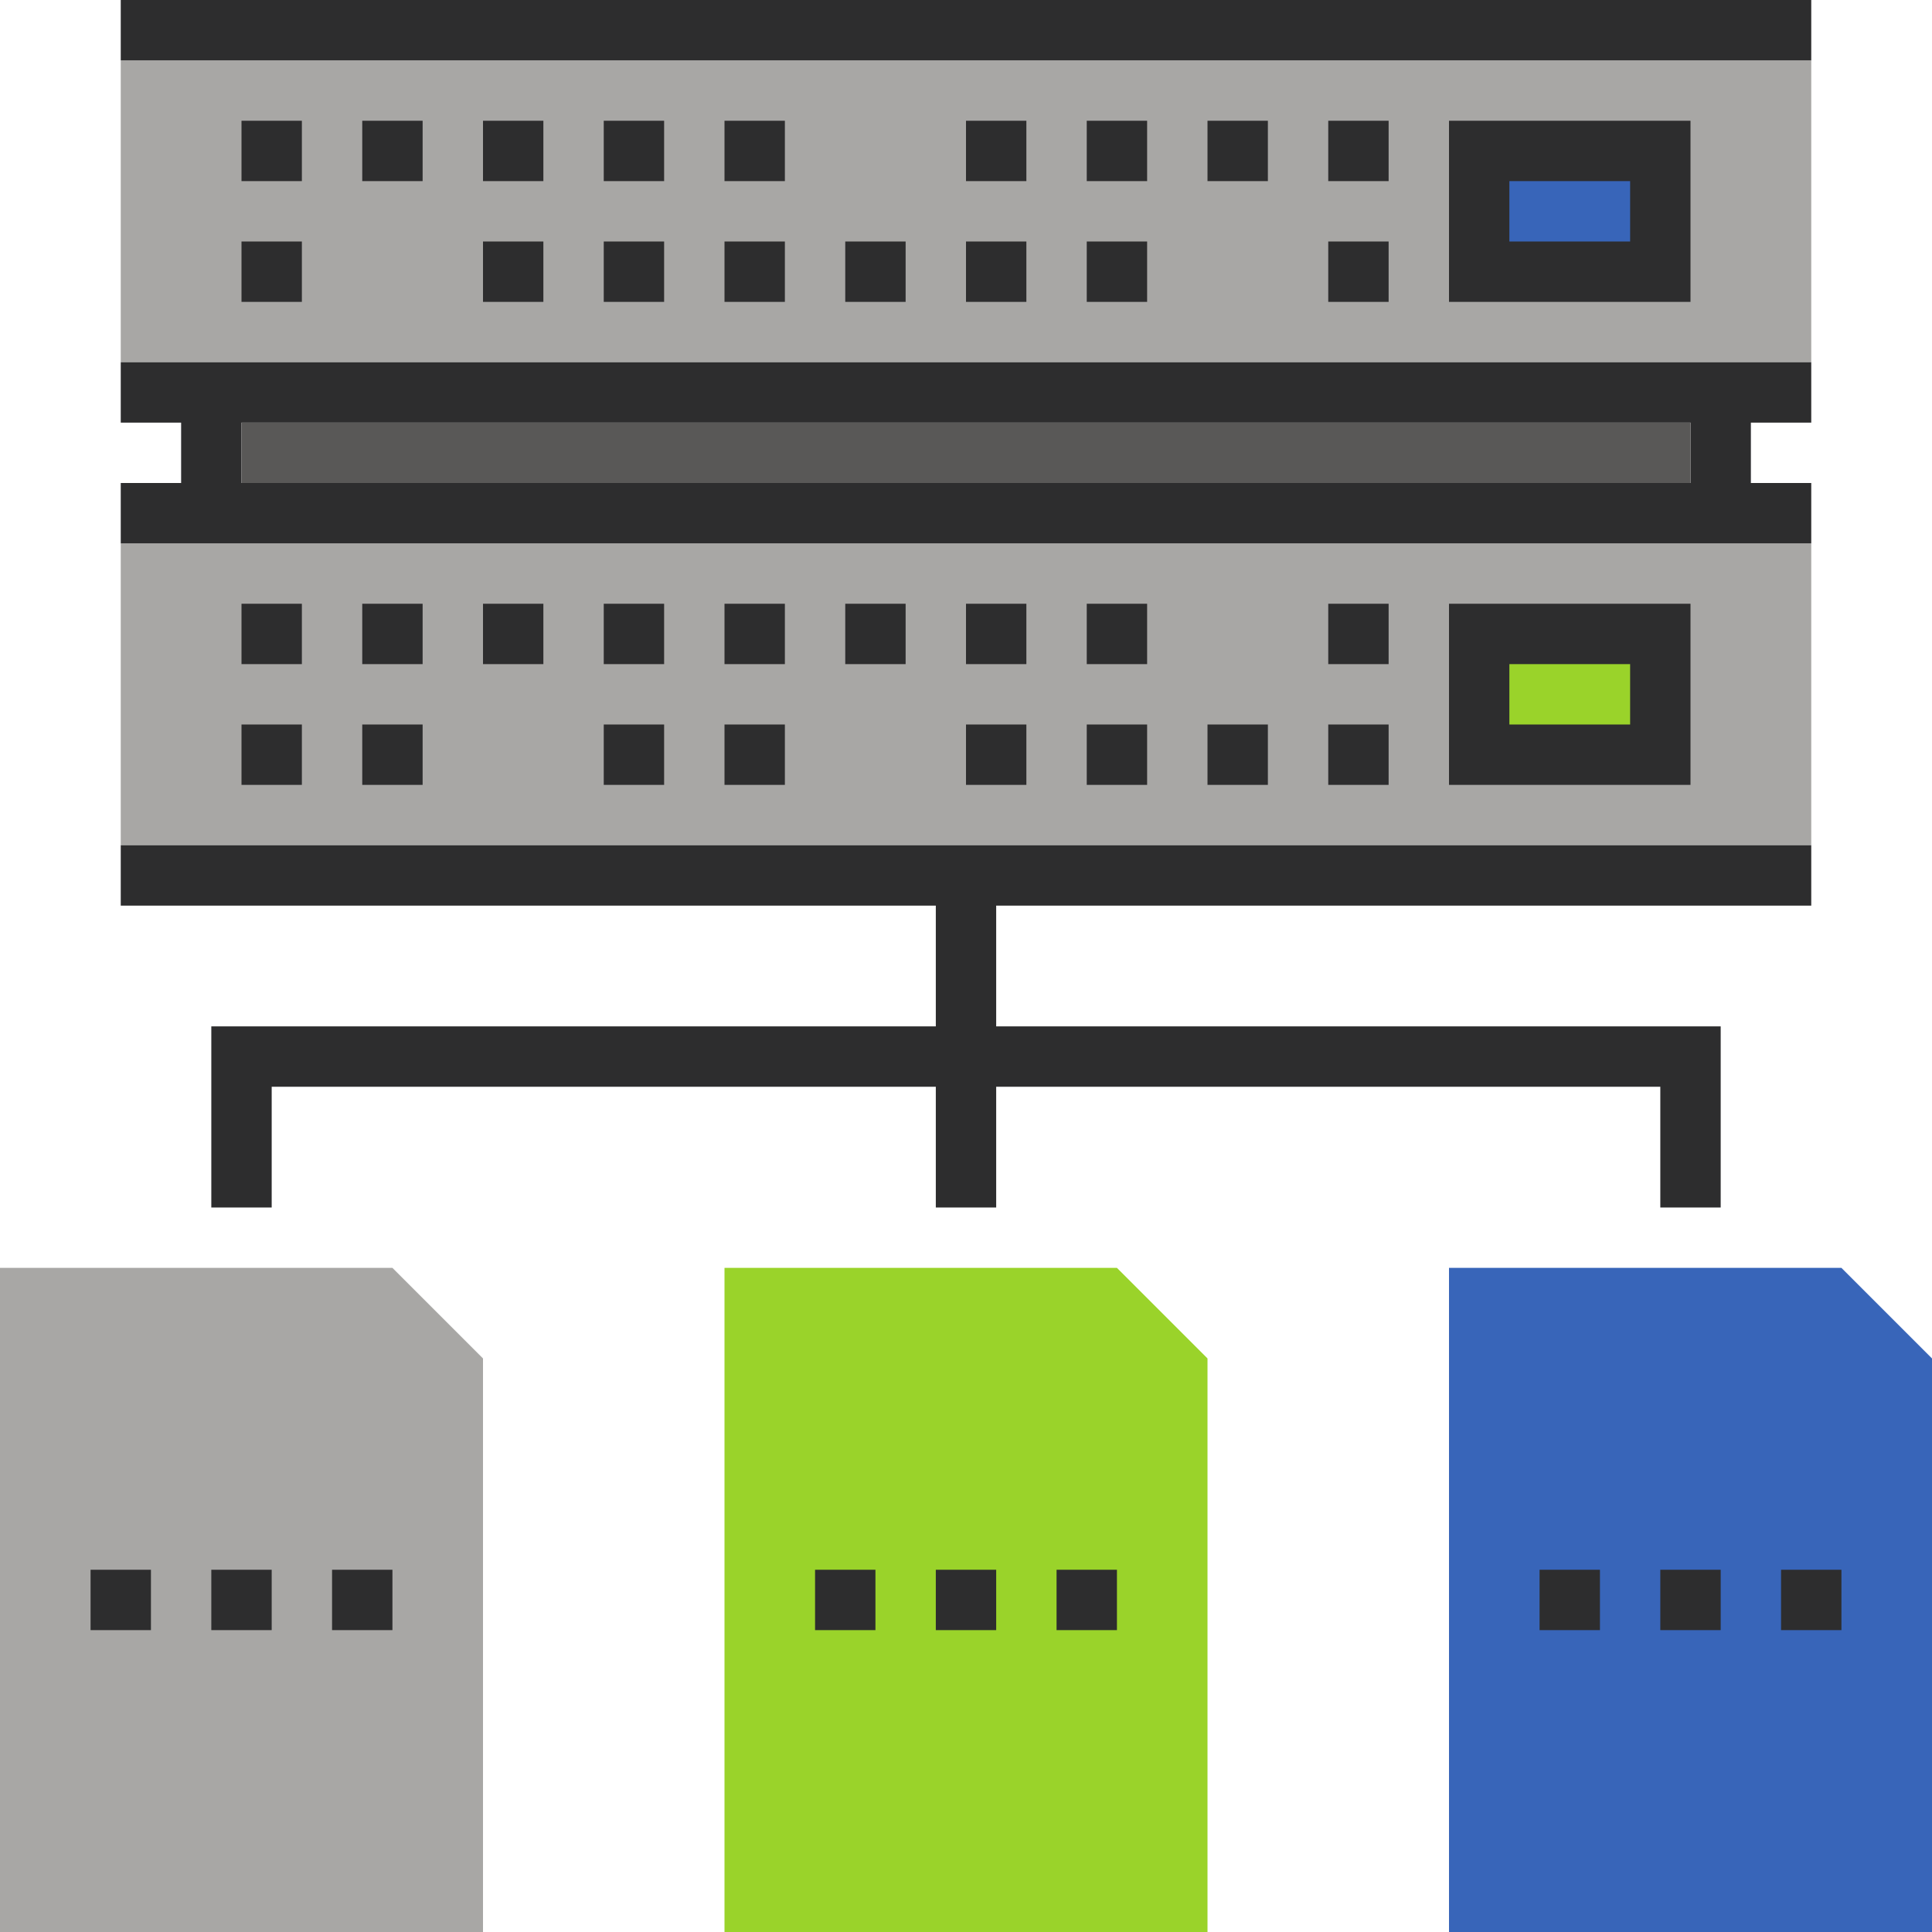
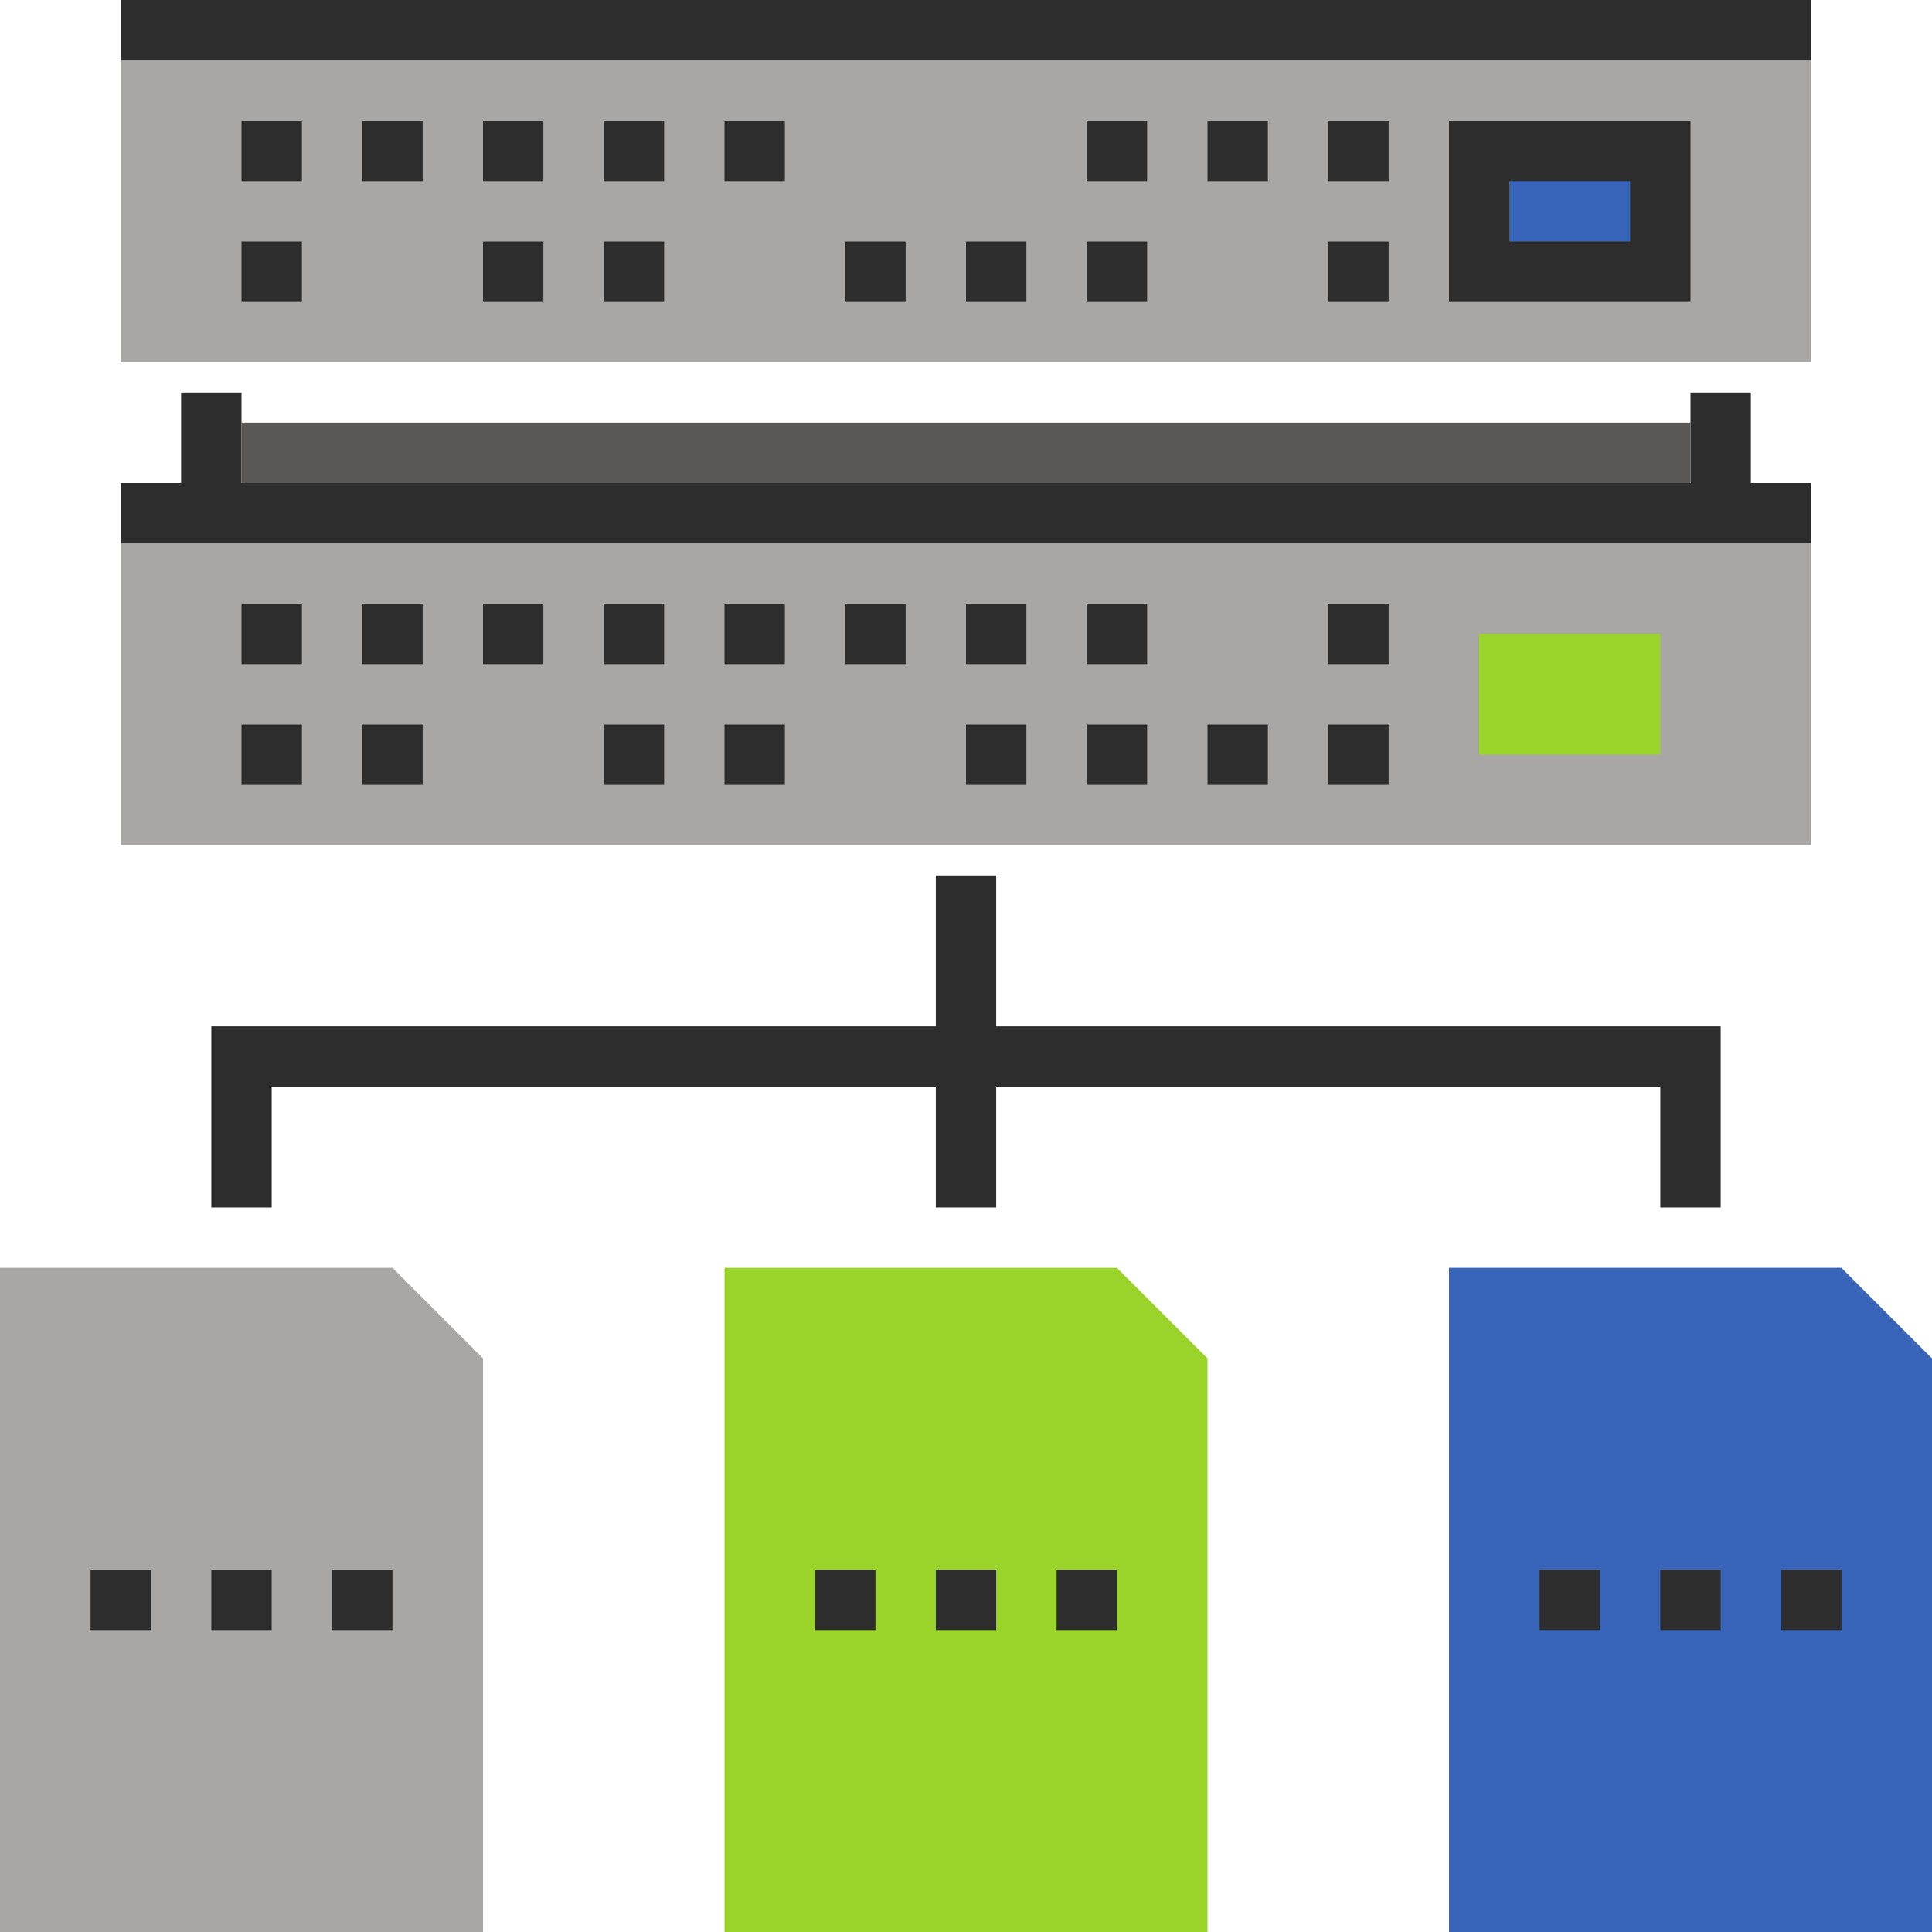
<svg xmlns="http://www.w3.org/2000/svg" id="ed19cb0e-992c-4503-9ae0-a21289d74fee" data-name="Layer 1" width="64" height="64" viewBox="0 0 64 64">
  <defs>
    <style>.ed50b5e7-b40d-4c57-a111-65a3993fcdcf{fill:#2d2d2e;}.af9b9e46-8010-448c-96d6-8657827884f8{fill:#a8a7a5;}.af8e7223-7ac9-45c5-8f55-8697bf48e14e{fill:#9ad32a;}.f0a4f903-13f2-491d-ad09-f1487607bd95{fill:#3865b9;}.e3fd0338-3635-4936-9e12-c3af3f1d0627{fill:#595857;}</style>
  </defs>
  <title>document_server_icon</title>
  <rect class="ed50b5e7-b40d-4c57-a111-65a3993fcdcf" x="31" y="29" width="2" height="11" />
  <polygon class="ed50b5e7-b40d-4c57-a111-65a3993fcdcf" points="57 40 55 40 55 36 9 36 9 40 7 40 7 34 57 34 57 40" />
  <polygon class="af9b9e46-8010-448c-96d6-8657827884f8" points="16 64 0 64 0 42 13 42 16 45 16 64" />
  <rect class="ed50b5e7-b40d-4c57-a111-65a3993fcdcf" x="7" y="52" width="2" height="2" />
  <rect class="ed50b5e7-b40d-4c57-a111-65a3993fcdcf" x="3" y="52" width="2" height="2" />
  <rect class="ed50b5e7-b40d-4c57-a111-65a3993fcdcf" x="11" y="52" width="2" height="2" />
  <polygon class="af8e7223-7ac9-45c5-8f55-8697bf48e14e" points="40 64 24 64 24 42 37 42 40 45 40 64" />
  <rect class="ed50b5e7-b40d-4c57-a111-65a3993fcdcf" x="31" y="52" width="2" height="2" />
  <rect class="ed50b5e7-b40d-4c57-a111-65a3993fcdcf" x="27" y="52" width="2" height="2" />
  <rect class="ed50b5e7-b40d-4c57-a111-65a3993fcdcf" x="35" y="52" width="2" height="2" />
  <polygon class="f0a4f903-13f2-491d-ad09-f1487607bd95" points="64 64 48 64 48 42 61 42 64 45 64 64" />
  <rect class="ed50b5e7-b40d-4c57-a111-65a3993fcdcf" x="55" y="52" width="2" height="2" />
  <rect class="ed50b5e7-b40d-4c57-a111-65a3993fcdcf" x="51" y="52" width="2" height="2" />
  <rect class="ed50b5e7-b40d-4c57-a111-65a3993fcdcf" x="59" y="52" width="2" height="2" />
  <rect class="af9b9e46-8010-448c-96d6-8657827884f8" x="4" y="2" width="56" height="10" />
-   <rect class="ed50b5e7-b40d-4c57-a111-65a3993fcdcf" x="4" y="12" width="56" height="2" />
  <rect class="ed50b5e7-b40d-4c57-a111-65a3993fcdcf" x="4" width="56" height="2" />
  <rect class="ed50b5e7-b40d-4c57-a111-65a3993fcdcf" x="6" y="13" width="2" height="4" />
  <rect class="ed50b5e7-b40d-4c57-a111-65a3993fcdcf" x="56" y="13" width="2" height="4" />
  <rect class="af9b9e46-8010-448c-96d6-8657827884f8" x="4" y="18" width="56" height="10" />
-   <rect class="ed50b5e7-b40d-4c57-a111-65a3993fcdcf" x="4" y="28" width="56" height="2" />
  <rect class="ed50b5e7-b40d-4c57-a111-65a3993fcdcf" x="4" y="16" width="56" height="2" />
  <rect class="e3fd0338-3635-4936-9e12-c3af3f1d0627" x="8" y="14" width="48" height="2" />
  <rect class="ed50b5e7-b40d-4c57-a111-65a3993fcdcf" x="8" y="4" width="2" height="2" />
  <rect class="ed50b5e7-b40d-4c57-a111-65a3993fcdcf" x="8" y="8" width="2" height="2" />
  <rect class="ed50b5e7-b40d-4c57-a111-65a3993fcdcf" x="12" y="4" width="2" height="2" />
  <rect class="ed50b5e7-b40d-4c57-a111-65a3993fcdcf" x="16" y="4" width="2" height="2" />
  <rect class="ed50b5e7-b40d-4c57-a111-65a3993fcdcf" x="16" y="8" width="2" height="2" />
  <rect class="ed50b5e7-b40d-4c57-a111-65a3993fcdcf" x="20" y="4" width="2" height="2" />
  <rect class="ed50b5e7-b40d-4c57-a111-65a3993fcdcf" x="20" y="8" width="2" height="2" />
  <rect class="ed50b5e7-b40d-4c57-a111-65a3993fcdcf" x="24" y="4" width="2" height="2" />
-   <rect class="ed50b5e7-b40d-4c57-a111-65a3993fcdcf" x="24" y="8" width="2" height="2" />
  <rect class="ed50b5e7-b40d-4c57-a111-65a3993fcdcf" x="28" y="8" width="2" height="2" />
-   <rect class="ed50b5e7-b40d-4c57-a111-65a3993fcdcf" x="32" y="4" width="2" height="2" />
  <rect class="ed50b5e7-b40d-4c57-a111-65a3993fcdcf" x="32" y="8" width="2" height="2" />
  <rect class="ed50b5e7-b40d-4c57-a111-65a3993fcdcf" x="36" y="4" width="2" height="2" />
  <rect class="ed50b5e7-b40d-4c57-a111-65a3993fcdcf" x="36" y="8" width="2" height="2" />
  <rect class="ed50b5e7-b40d-4c57-a111-65a3993fcdcf" x="40" y="4" width="2" height="2" />
  <rect class="ed50b5e7-b40d-4c57-a111-65a3993fcdcf" x="44" y="4" width="2" height="2" />
  <rect class="ed50b5e7-b40d-4c57-a111-65a3993fcdcf" x="44" y="8" width="2" height="2" />
  <rect class="f0a4f903-13f2-491d-ad09-f1487607bd95" x="49" y="5" width="6" height="4" />
  <path class="ed50b5e7-b40d-4c57-a111-65a3993fcdcf" d="M625.46,302.1h-8v-6h8Zm-6-2h4v-2h-4Z" transform="translate(-569.46 -292.1)" />
  <rect class="ed50b5e7-b40d-4c57-a111-65a3993fcdcf" x="8" y="20" width="2" height="2" />
  <rect class="ed50b5e7-b40d-4c57-a111-65a3993fcdcf" x="8" y="24" width="2" height="2" />
  <rect class="ed50b5e7-b40d-4c57-a111-65a3993fcdcf" x="12" y="20" width="2" height="2" />
  <rect class="ed50b5e7-b40d-4c57-a111-65a3993fcdcf" x="12" y="24" width="2" height="2" />
  <rect class="ed50b5e7-b40d-4c57-a111-65a3993fcdcf" x="16" y="20" width="2" height="2" />
  <rect class="ed50b5e7-b40d-4c57-a111-65a3993fcdcf" x="20" y="20" width="2" height="2" />
  <rect class="ed50b5e7-b40d-4c57-a111-65a3993fcdcf" x="20" y="24" width="2" height="2" />
  <rect class="ed50b5e7-b40d-4c57-a111-65a3993fcdcf" x="24" y="20" width="2" height="2" />
  <rect class="ed50b5e7-b40d-4c57-a111-65a3993fcdcf" x="24" y="24" width="2" height="2" />
  <rect class="ed50b5e7-b40d-4c57-a111-65a3993fcdcf" x="28" y="20" width="2" height="2" />
  <rect class="ed50b5e7-b40d-4c57-a111-65a3993fcdcf" x="32" y="20" width="2" height="2" />
  <rect class="ed50b5e7-b40d-4c57-a111-65a3993fcdcf" x="32" y="24" width="2" height="2" />
  <rect class="ed50b5e7-b40d-4c57-a111-65a3993fcdcf" x="36" y="20" width="2" height="2" />
  <rect class="ed50b5e7-b40d-4c57-a111-65a3993fcdcf" x="36" y="24" width="2" height="2" />
  <rect class="ed50b5e7-b40d-4c57-a111-65a3993fcdcf" x="40" y="24" width="2" height="2" />
  <rect class="ed50b5e7-b40d-4c57-a111-65a3993fcdcf" x="44" y="20" width="2" height="2" />
  <rect class="ed50b5e7-b40d-4c57-a111-65a3993fcdcf" x="44" y="24" width="2" height="2" />
  <rect class="af8e7223-7ac9-45c5-8f55-8697bf48e14e" x="49" y="21" width="6" height="4" />
-   <path class="ed50b5e7-b40d-4c57-a111-65a3993fcdcf" d="M625.46,318.1h-8v-6h8Zm-6-2h4v-2h-4Z" transform="translate(-569.46 -292.1)" />
</svg>